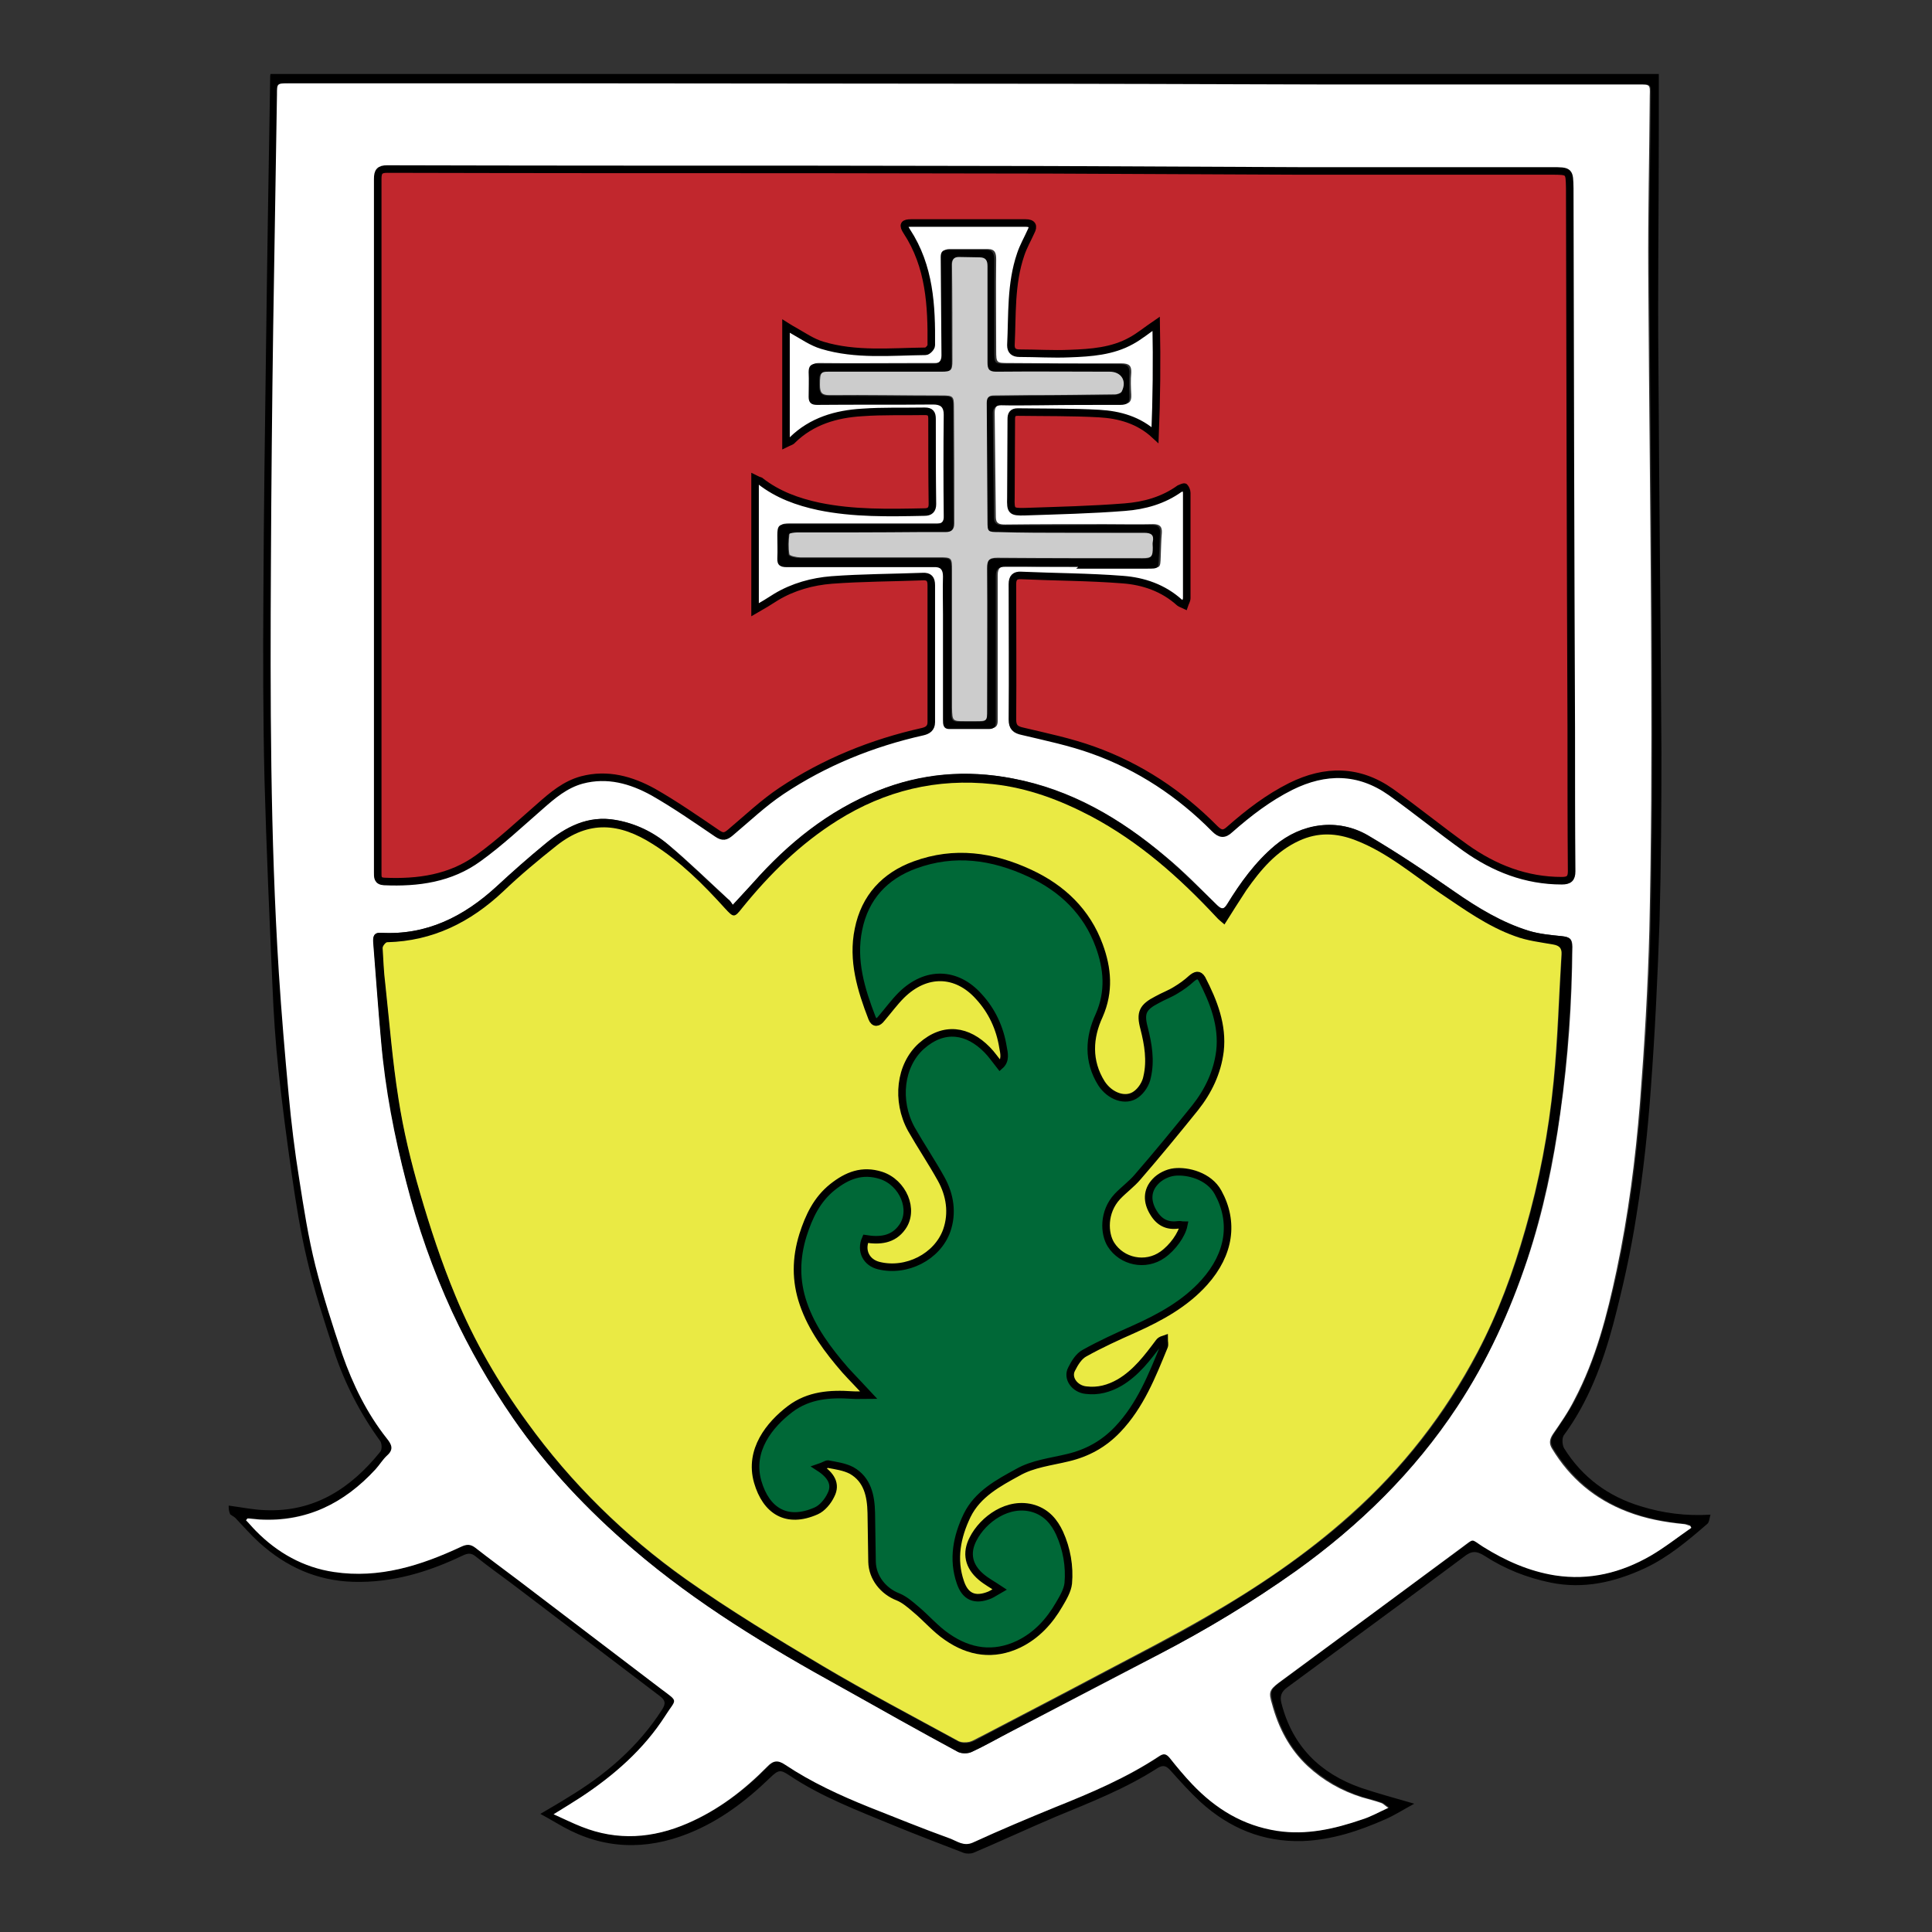
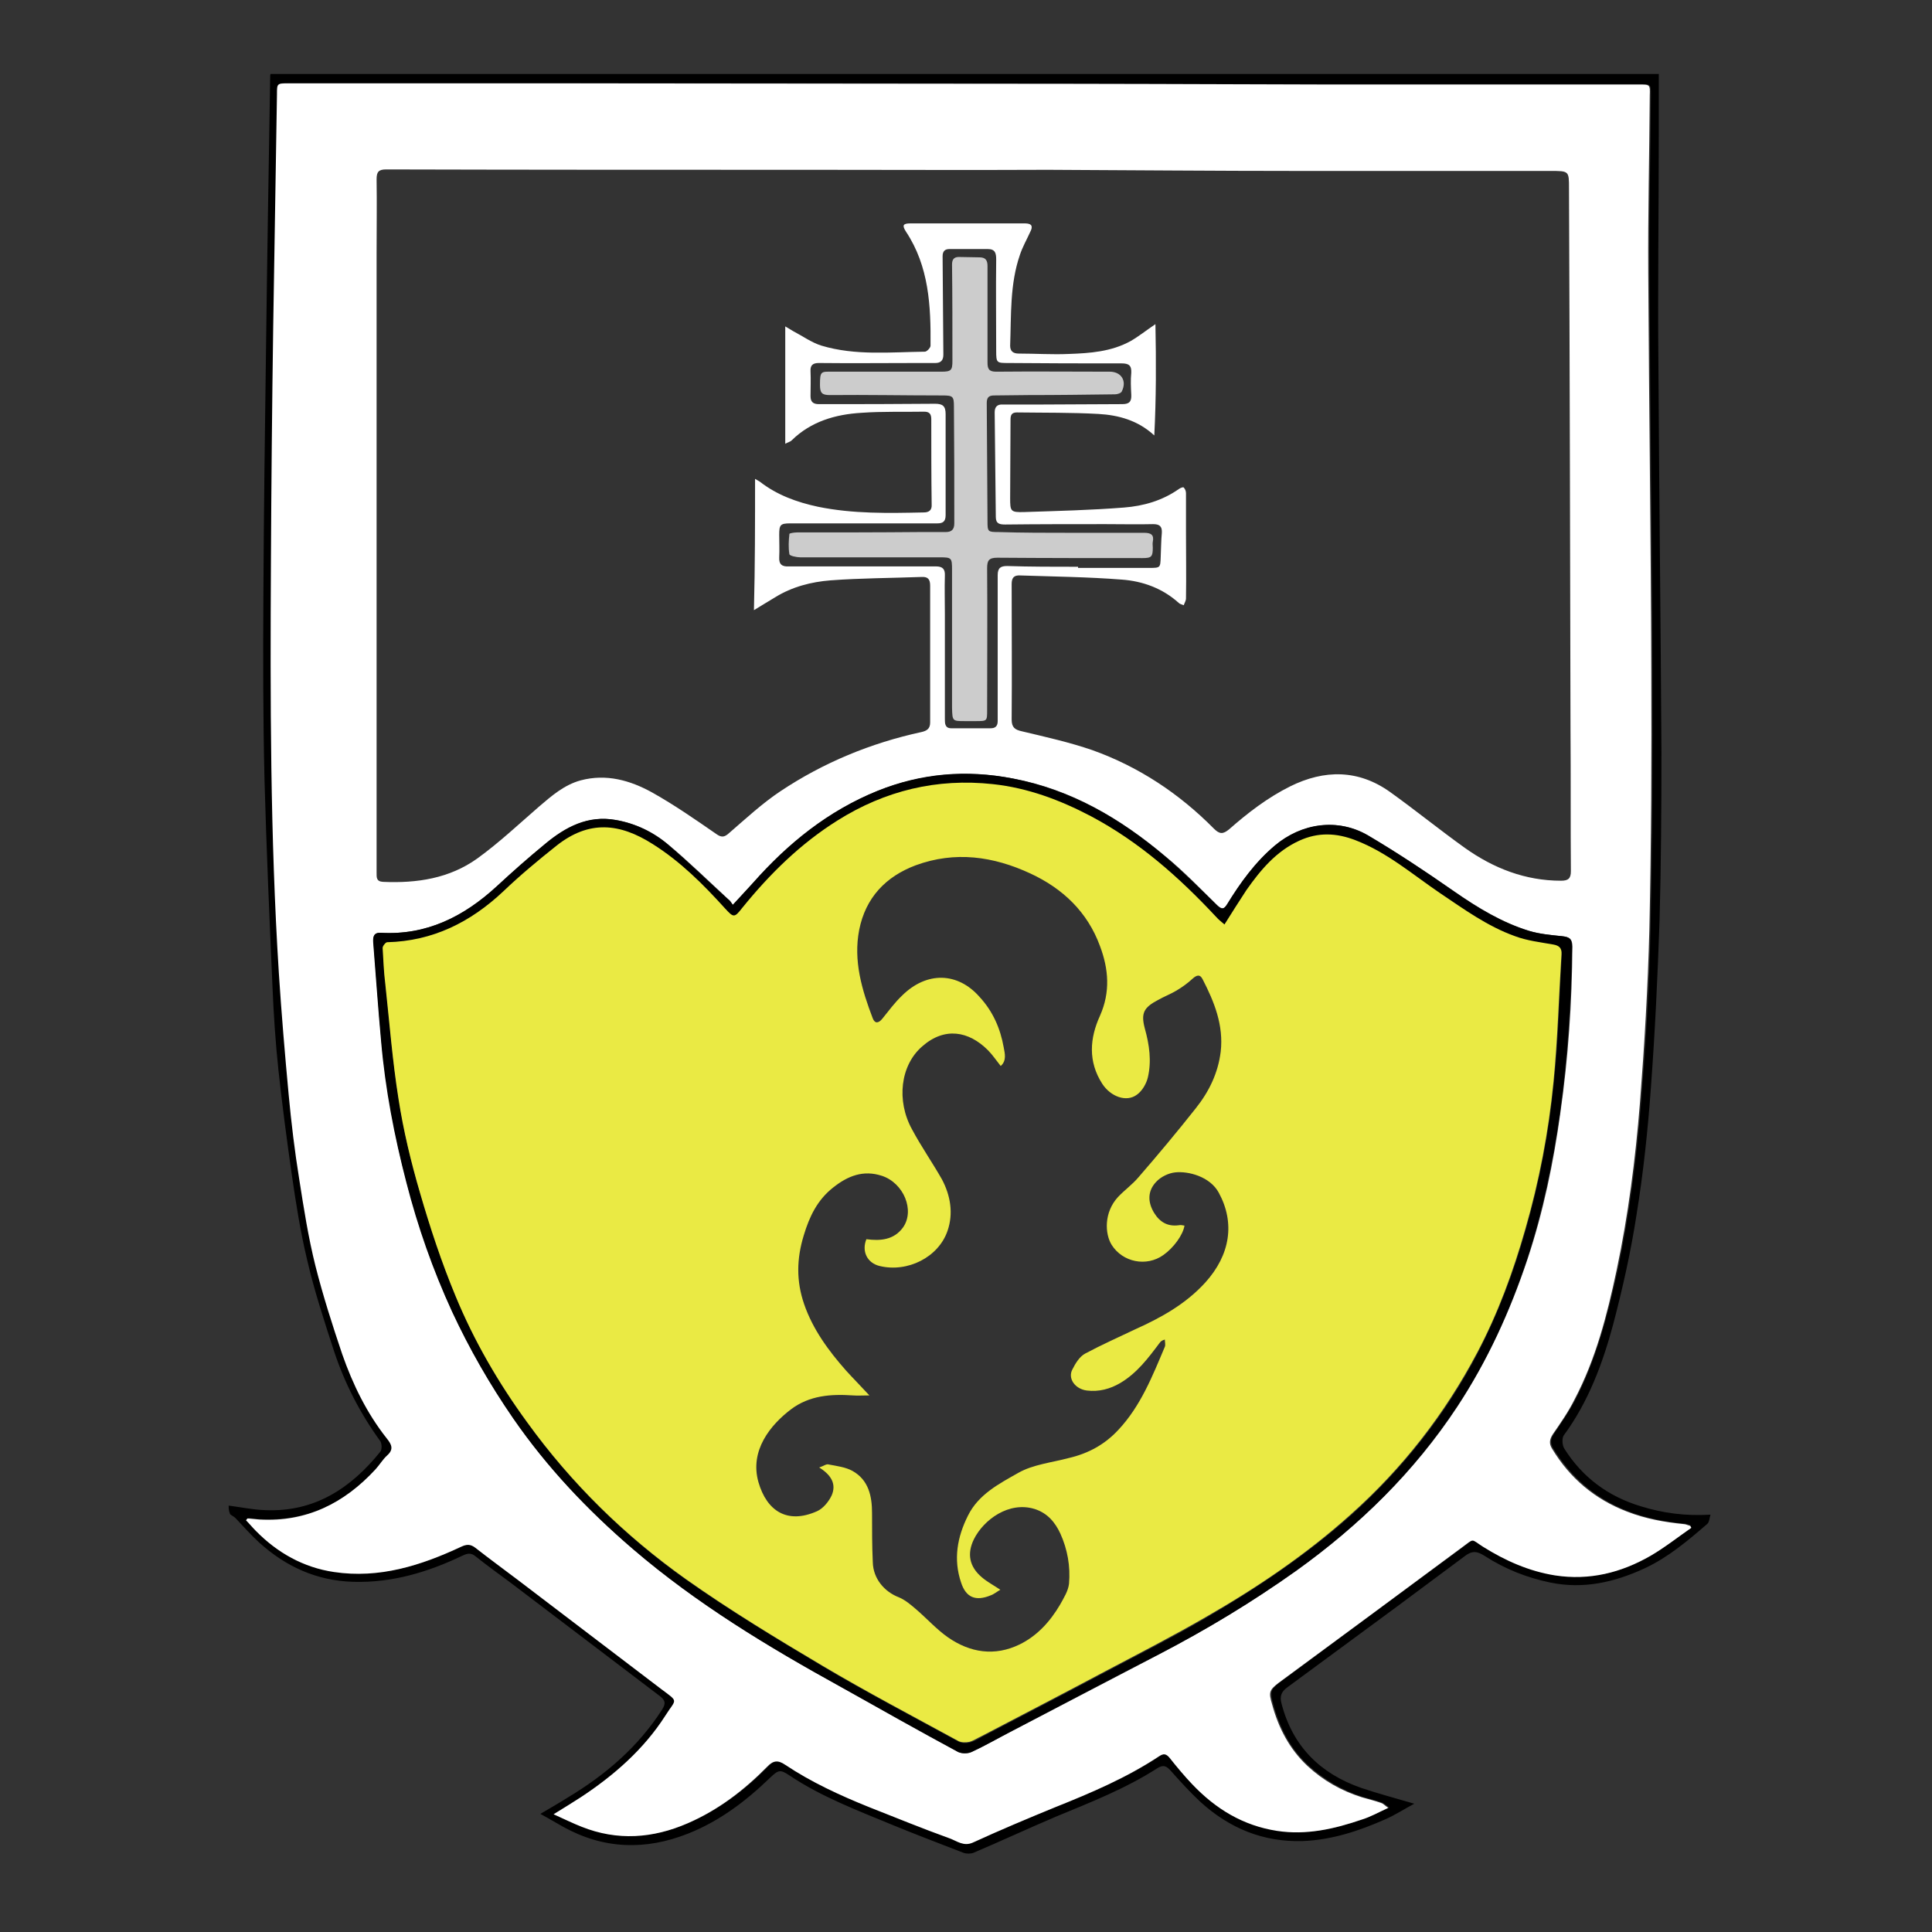
<svg xmlns="http://www.w3.org/2000/svg" version="1.1" id="Layer_1" x="0px" y="0px" viewBox="0 0 512 512" style="enable-background:new 0 0 512 512;" xml:space="preserve">
  <rect x="0" y="0" width="512" height="512" fill="#333333" stroke="none" />
  <style type="text/css">
	.st0{fill:#FFFFFF;}
	.st1{fill:#C1272D;stroke:#000000;stroke-width:2;stroke-miterlimit:10;}
	.st2{fill:#EAEA44;}
	.st3{fill:#CCCCCC;}
	.st4{fill:#006837;stroke:#000000;stroke-width:2;stroke-miterlimit:10;}
</style>
  <g id="_x34_DU9fk.tif">
    <g>
      <path d="M60.6,399c3.2,0.4,6.4,1.1,9.6,1.2c13.1,0.6,22.8-5.8,30.6-15.5c0.5-0.6,0.4-2.3-0.1-2.9c-5.3-7.3-9.4-15.3-12.2-23.8    c-2.6-8-5.2-15.9-7.1-24.1c-1.8-7.5-3-15.2-4.1-22.8c-1.3-9.1-2.5-18.2-3.5-27.4c-0.8-7.5-1.3-15-1.6-22.5    c-0.8-18.1-1.6-36.3-2.1-54.4c-0.4-16.4-0.4-32.8-0.3-49.1c0.1-21.8,0.4-43.7,0.7-65.5c0.3-23.9,0.7-47.8,1.1-71.7    c0-0.3,0-0.6,0.1-0.9c122.6,0,245.3,0,367.9,0c0,5,0,10,0,15c0,20.8-0.3,41.6-0.1,62.4c0.2,34.1,0.6,68.3,0.8,102.4    c0,14.8-0.1,29.7-0.5,44.5c-0.5,14.8-1.2,29.6-2.3,44.4c-0.8,11.2-2,22.5-3.8,33.6c-1.5,9.8-3.7,19.6-6.2,29.1    c-2.8,10.4-6.6,20.6-13.1,29.4c-0.5,0.8-0.4,2.5,0.1,3.4c4.8,7.7,11.7,12.8,20.4,15.4c5.8,1.8,11.8,2.6,18.4,2.2    c-0.3,1-0.3,1.9-0.8,2.4c-5.2,4.5-10.4,8.9-16.6,11.8c-8,3.7-16.2,5.6-25,3.8c-6.3-1.3-12.1-3.6-17.5-7.1    c-2.2-1.4-3.5-1.3-5.5,0.3c-11.9,8.9-23.8,17.7-35.8,26.5c-3.7,2.7-7.3,5.4-11,8.1c-1.5,1.1-2,2.3-1.5,4.2    c2.9,11.3,10.2,18.6,21.1,22.4c4.4,1.5,9,2.7,14.1,4.2c-2.8,1.5-5.1,3-7.6,4.1c-7,3.1-14.2,5.5-22,5.8    c-10.5,0.3-19.4-3.4-27.1-10.4c-2.8-2.6-5.4-5.5-7.9-8.3c-1.1-1.2-1.9-1.6-3.5-0.6c-8.4,5.4-17.6,9-26.8,12.8    c-7.3,3.1-14.6,6.5-21.9,9.6c-0.8,0.3-1.9,0.3-2.7,0c-6.2-2.4-12.5-4.8-18.6-7.3c-9.4-3.9-19-7.5-27.5-13.2    c-2.4-1.6-2.9-1.5-5.1,0.6c-6.4,6.2-13.4,11.5-21.7,14.8c-11.3,4.5-22.4,4.2-33.2-1.8c-1.8-1-3.6-2.1-6-3.4c2.7-1.6,5-2.9,7.2-4.3    c10-6,18.7-13.4,25.1-23.4c1-1.6,0.8-2.4-0.6-3.5c-13.2-10-26.3-20-39.5-30c-3.1-2.3-6.3-4.6-9.3-7c-1.2-1-2.1-0.9-3.4-0.3    c-9.2,4.4-18.7,7.3-29.1,7c-9.7-0.3-17.8-4-24.9-10.4c-2.2-2-4.2-4.3-6.3-6.5c-0.4-0.4-0.9-0.6-1.4-1    C60.6,400.4,60.6,399.7,60.6,399z M448.2,404.9c-0.1-0.2-0.1-0.4-0.2-0.7c-0.5-0.2-1-0.4-1.5-0.4c-5.1-0.5-10.1-1.4-15-3.3    c-8.6-3.3-15.1-8.9-19.9-16.7c-0.8-1.4-0.7-2.4,0.2-3.8c2-3,4.1-6,5.7-9.1c5.6-10.8,8.6-22.5,11.2-34.3c3.1-14.7,5-29.5,6.2-44.4    c1.2-15.3,2.2-30.6,2.5-46c0.5-22.8,0.6-45.7,0.5-68.6c-0.1-35.2-0.6-70.3-0.8-105.5c-0.1-15.6,0.3-31.3,0.4-46.9    c0-2.9,0-2.9-2.9-2.9c-28.2,0-56.5,0-84.8,0c-29.9,0-59.9-0.1-89.8-0.2c-36.2,0-72.3-0.1-108.5-0.1c-24.9,0-49.9,0-74.8,0    c-3,0-3,0-3,2.9c-0.4,20.6-0.8,41.2-1,61.7c-0.3,20.7-0.5,41.4-0.6,62.2c-0.2,36.3-0.2,72.7,2.1,109c0.7,10.8,1.6,21.5,2.6,32.2    c0.7,7.5,1.6,15,2.8,22.4c1.2,7.7,2.5,15.5,4.3,23c1.9,7.9,4.5,15.7,7.1,23.4c2.7,8,6.5,15.6,11.8,22.3c1.2,1.6,1.9,2.9,0.1,4.5    c-1.2,1.1-2,2.5-3.1,3.7c-8.3,9-18.3,13.9-30.7,13.3c-1.1,0-2.1-0.2-3.2-0.3c-0.1,0.2-0.3,0.4-0.4,0.5c0.8,0.9,1.7,1.9,2.6,2.8    c5.8,5.8,12.6,9.7,20.7,10.9c12,1.8,23.1-1.7,33.7-6.7c1.5-0.7,2.5-0.7,3.8,0.3c3.6,2.8,7.4,5.6,11.1,8.4    c12.7,9.7,25.4,19.3,38.1,29c4.8,3.7,3.9,2.6,1.1,7.1c-5.7,9-13.5,15.8-22.4,21.6c-2.2,1.4-4.4,2.8-7.2,4.5    c2.9,1.3,5.1,2.4,7.4,3.3c9.5,3.8,18.9,3.1,28.1-0.9c8.1-3.5,15-8.8,21.1-15c1.6-1.7,2.9-1.9,4.8-0.5c6.9,4.7,14.4,8.1,22.2,11.2    c7.1,2.8,14.2,5.7,21.4,8.3c1.9,0.7,3.6,2.2,6.1,1.1c7.2-3.3,14.5-6.5,21.9-9.4c9.5-3.8,18.9-7.8,27.5-13.5    c1.2-0.8,1.9-0.5,2.8,0.5c1.9,2.4,3.9,4.8,6,7c6.2,6.4,13.4,10.9,22.4,12.3c7.9,1.2,15.2-0.5,22.5-3c2.2-0.8,4.3-1.9,7-3.1    c-0.9-0.6-1.4-1.1-1.9-1.3c-1.7-0.6-3.4-1-5.1-1.5c-5.4-1.7-10.2-4.5-14.4-8.3c-4.9-4.5-7.7-10.1-9.4-16.4c-0.8-3-0.8-3.7,1.7-5.6    c16.2-12,32.4-24,48.6-35.9c3.4-2.5,2.3-2.3,5.6-0.2c5.9,3.8,12.2,6.6,19.1,7.6c9,1.4,17.5-0.7,25.3-5.2    C441.1,410.1,444.6,407.3,448.2,404.9z" />
      <path class="st0" d="M448.2,404.9c-3.6,2.5-7,5.2-10.8,7.4c-7.8,4.5-16.2,6.6-25.3,5.2c-6.9-1.1-13.2-3.9-19.1-7.6    c-3.3-2.1-2.2-2.3-5.6,0.2c-16.2,12-32.4,24-48.6,35.9c-2.5,1.9-2.6,2.6-1.7,5.6c1.7,6.3,4.6,11.9,9.4,16.4    c4.2,3.9,9,6.6,14.4,8.3c1.7,0.5,3.4,0.9,5.1,1.5c0.6,0.2,1,0.7,1.9,1.3c-2.6,1.2-4.7,2.4-7,3.1c-7.3,2.5-14.7,4.2-22.5,3    c-9-1.4-16.2-5.8-22.4-12.3c-2.1-2.2-4.1-4.6-6-7c-0.9-1.1-1.6-1.3-2.8-0.5c-8.6,5.7-18,9.7-27.5,13.5c-7.3,3-14.7,6.1-21.9,9.4    c-2.4,1.1-4.2-0.4-6.1-1.1c-7.2-2.6-14.3-5.5-21.4-8.3c-7.7-3.1-15.3-6.6-22.2-11.2c-1.9-1.3-3.2-1.2-4.8,0.5    c-6.1,6.2-13,11.5-21.1,15c-9.2,4-18.6,4.7-28.1,0.9c-2.3-0.9-4.5-2-7.4-3.3c2.8-1.7,5-3.1,7.2-4.5c8.8-5.8,16.7-12.7,22.4-21.6    c2.9-4.6,3.7-3.5-1.1-7.1c-12.7-9.7-25.4-19.3-38.1-29c-3.7-2.8-7.4-5.5-11.1-8.4c-1.3-1-2.3-1-3.8-0.3c-10.7,5-21.7,8.5-33.7,6.7    c-8.1-1.2-15-5.1-20.7-10.9c-0.9-0.9-1.7-1.9-2.6-2.8c0.1-0.2,0.3-0.4,0.4-0.5c1.1,0.1,2.1,0.2,3.2,0.3    c12.4,0.7,22.4-4.3,30.7-13.3c1.1-1.2,1.9-2.6,3.1-3.7c1.8-1.6,1.2-2.9-0.1-4.5c-5.3-6.7-9-14.3-11.8-22.3    c-2.6-7.7-5.1-15.5-7.1-23.4c-1.9-7.6-3.1-15.3-4.3-23c-1.2-7.4-2.1-14.9-2.8-22.4c-1-10.7-1.9-21.4-2.6-32.2    c-2.3-36.3-2.3-72.7-2.1-109c0.1-20.7,0.3-41.4,0.6-62.2c0.3-20.6,0.7-41.2,1-61.7c0-2.9,0-2.9,3-2.9c24.9,0,49.9,0,74.8,0    c36.2,0,72.3,0.1,108.5,0.1c29.9,0,59.9,0.1,89.8,0.2c28.2,0,56.5,0,84.8,0c3,0,3,0,2.9,2.9c-0.1,15.6-0.5,31.3-0.4,46.9    c0.2,35.2,0.7,70.3,0.8,105.5c0.1,22.9,0,45.7-0.5,68.6c-0.4,15.3-1.3,30.6-2.5,46c-1.2,14.9-3.1,29.8-6.2,44.4    c-2.5,11.8-5.5,23.5-11.2,34.3c-1.6,3.2-3.7,6.2-5.7,9.1c-0.9,1.4-1,2.5-0.2,3.8c4.7,7.8,11.3,13.4,19.9,16.7    c4.9,1.9,9.9,2.8,15,3.3c0.5,0,1,0.3,1.5,0.4C448,404.4,448.1,404.6,448.2,404.9z M200.1,126.9c0.6,0.4,0.9,0.5,1.2,0.7    c4.6,3.6,9.9,5.5,15.5,6.7c9.3,1.9,18.6,1.7,28,1.5c1.4,0,2.2-0.6,2.1-2.1c-0.1-7.5-0.1-15.1-0.1-22.6c0-1.4-0.5-2-1.9-2    c-5.5,0.1-11.1-0.1-16.6,0.3c-6.9,0.4-13.4,2.3-18.5,7.3c-0.4,0.4-1,0.5-1.7,0.9c0-10.4,0-20.5,0-31.1c0.8,0.5,1.4,0.8,2,1.2    c2.5,1.3,5,3.1,7.6,3.9c9,2.7,18.3,1.7,27.4,1.6c0.5,0,1.5-1,1.5-1.6c0.1-10.5-0.4-21-6.5-30.2c-1.1-1.7-0.8-2.2,1.2-2.2    c10.1,0,20.2,0,30.3,0c1.9,0,2.2,0.8,1.4,2.3c-0.9,2-2,3.9-2.7,6c-2.7,7.8-2.3,16-2.6,24.1c0,1.5,0.8,2.1,2.3,2.1    c4.4,0,8.9,0.3,13.3,0.1c5.6-0.2,11.2-0.6,16.3-3.4c2.1-1.2,4.1-2.8,6.6-4.5c0.2,10,0.2,19.7-0.3,29.5c-4.3-4-9.5-5.4-14.8-5.7    c-7.2-0.4-14.4-0.3-21.6-0.4c-1.4,0-1.7,0.7-1.7,1.9c0,7-0.1,13.9-0.1,20.8c0,3.5,0.1,3.8,3.7,3.7c8.9-0.3,17.7-0.5,26.5-1.2    c5.1-0.4,10.1-1.8,14.5-4.9c0.4-0.3,1.2-0.6,1.3-0.4c0.4,0.4,0.6,1,0.6,1.5c0,3.4,0,6.8,0,10.2c0,5.9,0.1,11.8,0,17.7    c0,0.6-0.4,1.2-0.6,1.8c-0.4-0.2-1-0.3-1.3-0.6c-4.3-3.9-9.6-5.8-15.1-6.2c-8.9-0.7-18-0.8-26.9-1.1c-1.7-0.1-2.3,0.6-2.3,2.3    c0,12,0.1,23.9,0,35.9c0,2.1,0.9,2.7,2.7,3.1c6.3,1.5,12.6,2.9,18.7,5c12.3,4.4,23,11.5,32.2,20.8c1.5,1.5,2.4,1.5,4,0.2    c5-4.4,10.2-8.4,16.2-11.4c9.1-4.5,18.1-4.5,26.5,1.5c6.7,4.8,13.1,10,19.8,14.8c7.6,5.4,16,8.7,25.5,8.7c1.9,0,2.6-0.6,2.6-2.5    c-0.1-12.5,0-25.1-0.1-37.6c-0.1-47.8-0.2-95.6-0.4-143.4c0-4.6,0-4.6-4.9-4.6c-22.3,0-44.5,0-66.8,0c-22.1,0-44.3-0.2-66.4-0.3    C256.8,45.1,235.9,45,215,45c-37.5,0-75.1,0-112.7-0.1c-2,0-2.5,0.7-2.5,2.6c0.1,6.5,0,13,0,19.5c0,44.1,0,88.1,0,132.2    c0,10.7,0,21.4,0,32.1c0,1.2-0.1,2.3,1.7,2.4c9,0.4,17.6-0.9,25-6.2c5.8-4.2,11-9.1,16.3-13.7c3.4-2.9,6.7-5.8,11.1-7    c6.8-1.8,13.1,0,18.9,3.2c5.9,3.3,11.5,7.2,17,11c1.5,1.1,2.3,0.8,3.5-0.3c4.4-3.8,8.7-7.8,13.5-11c11.4-7.6,24-12.8,37.4-15.7    c1.3-0.3,2.3-0.8,2.3-2.5c0-12.1,0-24.2,0-36.3c0-1.7-0.6-2.4-2.3-2.3c-8,0.3-16.1,0.3-24.1,0.9c-5.1,0.4-10.2,1.7-14.7,4.5    c-1.8,1.1-3.5,2.1-5.6,3.4C200.1,149.8,200.1,138.5,200.1,126.9z M194.2,239.8c-0.5-0.8-0.8-1.2-1.2-1.5    c-5.2-4.8-10.3-9.8-15.8-14.4c-4-3.4-8.8-5.7-14-6.6c-7.3-1.3-13.2,1.9-18.6,6.3c-4.4,3.7-8.7,7.5-12.9,11.3    c-8.7,8-18.6,13-30.7,12.3c-1.9-0.1-2.2,1-2,2.6c0.7,8.7,1.3,17.5,2.1,26.2c1.2,12.7,3.5,25.1,6.7,37.4c3.1,11.7,7,23.2,12.1,34.2    c4.6,9.9,10,19.3,16.2,28.3c8.9,13,19.7,24.3,31.7,34.6c16.9,14.5,35.8,25.9,55.2,36.6c10.4,5.7,20.6,11.5,31,17.2    c0.9,0.5,2.5,0.5,3.5,0c3.7-1.7,7.2-3.8,10.8-5.6c13-6.8,25.9-13.5,38.9-20.3c12.6-6.6,24.7-13.9,36.3-22.1    c16.7-12,31.3-26.2,42.7-43.5c8-12.2,14-25.3,18.6-39.1c4.2-12.6,6.9-25.6,8.7-38.7c2.1-14.6,3.1-29.3,3.2-44.1    c0-2.1-0.7-2.6-2.7-2.8c-2.9-0.3-5.9-0.5-8.7-1.4c-7.2-2.2-13.6-6.1-19.8-10.4c-7.5-5.2-15.1-10.3-22.9-14.9    c-8-4.7-17.6-3.2-24.7,2.7c-5.2,4.4-9.1,9.8-12.6,15.5c-0.9,1.4-1.5,1.4-2.7,0.3c-4.5-4.4-8.9-9-13.8-13    c-11.9-10-24.9-17.7-40.4-20.6c-12.3-2.3-24.2-1.3-35.8,3.3c-13,5.3-23.6,13.9-32.9,24.3C198,235.8,196.2,237.6,194.2,239.8z     M285.7,150.2c0,0.1,0,0.2,0,0.3c6.3,0,12.5,0,18.8,0c3,0,3,0,3.1-2.9c0.1-2.1,0.1-4.3,0.3-6.4c0.1-1.7-0.6-2.3-2.3-2.3    c-4.2,0.1-8.4,0-12.6,0c-8.9,0-17.7,0-26.6,0.1c-1.5,0-2.5-0.2-2.5-2c-0.1-9.2-0.2-18.5-0.3-27.7c0-1.4,0.6-2.2,2.2-2.1    c3.5,0,7.1,0,10.6,0c7,0,14-0.1,21-0.1c1.8,0,2.5-0.6,2.4-2.5c-0.1-1.9-0.2-3.9,0-5.8c0.1-2-0.7-2.5-2.6-2.5    c-10,0-19.9,0-29.9-0.1c-3.2,0-3.3,0-3.3-3.3c0-8.1-0.1-16.1,0-24.1c0-1.6-0.2-2.8-2.2-2.8c-3.4,0-6.8,0-10.2,0    c-1.2,0-1.8,0.6-1.8,1.9c0.1,8.7,0.1,17.4,0.2,26.1c0,1.5-0.7,2.2-2.1,2.2c-1.5,0-3.1,0-4.6,0c-8.8,0-17.6,0.1-26.3,0    c-1.6,0-2.3,0.6-2.2,2.2c0.1,2.2,0,4.4,0,6.6c0,1.5,0.7,2.1,2.2,2.1c10.3,0,20.5,0,30.8-0.1c2,0,2.8,0.6,2.8,2.7    c0,8.9,0,17.8,0,26.8c0,1.7-0.7,2.2-2.2,2.2c-6.6,0-13.1,0-19.7,0c-6.4,0-12.8,0-19.3,0c-2.6,0-2.9,0.4-2.9,3c0,2,0.1,4,0,6    c-0.1,1.9,0.8,2.5,2.5,2.4c3.8,0,7.5,0,11.3,0c9.2,0,18.4,0,27.7,0c1.8,0,2.5,0.7,2.4,2.5c-0.1,3.3,0,6.6,0,10    c0,9.3,0,18.6,0,27.9c0,1.2,0,2.5,1.7,2.5c3.5,0,7,0,10.4,0c1.1,0,1.9-0.4,1.9-1.9c0-12.9,0-25.8,0-38.7c0-1.9,0.8-2.4,2.5-2.4    C273,150.2,279.3,150.2,285.7,150.2z" />
-       <path class="st1" d="M200.1,126.9c0,11.6,0,22.9,0,34.7c2.1-1.2,3.9-2.3,5.6-3.4c4.5-2.7,9.6-4.1,14.7-4.5    c8-0.6,16.1-0.6,24.1-0.9c1.7-0.1,2.3,0.6,2.3,2.3c0,12.1,0,24.2,0,36.3c0,1.6-1,2.2-2.3,2.5c-13.4,3-26,8.1-37.4,15.7    c-4.8,3.2-9.1,7.3-13.5,11c-1.3,1.1-2,1.3-3.5,0.3c-5.6-3.8-11.2-7.7-17-11c-5.8-3.2-12.1-5-18.9-3.2c-4.4,1.2-7.7,4-11.1,7    c-5.4,4.7-10.6,9.6-16.3,13.7c-7.4,5.4-16,6.6-25,6.2c-1.8-0.1-1.7-1.2-1.7-2.4c0-10.7,0-21.4,0-32.1c0-44.1,0-88.1,0-132.2    c0-6.5,0-13,0-19.5c0-1.9,0.5-2.6,2.5-2.6c37.5,0.1,75.1,0.1,112.7,0.1c20.9,0,41.7,0.1,62.6,0.1c22.1,0.1,44.3,0.2,66.4,0.3    c22.3,0,44.5,0,66.8,0c4.9,0,4.8,0,4.9,4.6c0.1,47.8,0.2,95.6,0.4,143.4c0,12.5,0,25.1,0.1,37.6c0,1.9-0.7,2.5-2.6,2.5    c-9.5,0-17.9-3.3-25.5-8.7c-6.7-4.8-13.1-10-19.8-14.8c-8.5-6-17.4-6-26.5-1.5c-6,3-11.2,7-16.2,11.4c-1.5,1.4-2.5,1.3-4-0.2    c-9.2-9.3-19.9-16.4-32.2-20.8c-6.1-2.2-12.4-3.5-18.7-5c-1.9-0.4-2.7-1.1-2.7-3.1c0.1-12,0-23.9,0-35.9c0-1.7,0.7-2.4,2.3-2.3    c9,0.4,18,0.4,26.9,1.1c5.5,0.4,10.8,2.2,15.1,6.1c0.4,0.3,0.9,0.4,1.3,0.6c0.2-0.6,0.6-1.2,0.6-1.8c0-5.9,0-11.8,0-17.7    c0-3.4,0-6.8,0-10.2c0-0.5-0.3-1.2-0.6-1.5c-0.1-0.1-0.9,0.2-1.3,0.4c-4.3,3.1-9.3,4.5-14.5,4.9c-8.8,0.7-17.7,0.9-26.5,1.2    c-3.6,0.1-3.8-0.2-3.7-3.7c0-7,0.1-13.9,0.1-20.8c0-1.2,0.3-1.9,1.7-1.9c7.2,0.1,14.5,0,21.6,0.4c5.3,0.3,10.5,1.7,14.8,5.7    c0.4-9.8,0.5-19.5,0.3-29.5c-2.5,1.7-4.4,3.3-6.6,4.5c-5,2.8-10.7,3.2-16.3,3.4c-4.4,0.2-8.9-0.1-13.3-0.1c-1.5,0-2.3-0.6-2.3-2.1    c0.4-8.1-0.1-16.2,2.6-24.1c0.7-2.1,1.8-4,2.7-6c0.8-1.5,0.4-2.3-1.4-2.3c-10.1,0-20.2,0-30.3,0c-2,0-2.3,0.5-1.2,2.2    c6.1,9.3,6.6,19.7,6.5,30.2c0,0.6-1,1.6-1.5,1.6c-9.2,0.1-18.5,1.1-27.4-1.6c-2.7-0.8-5.1-2.5-7.6-3.9c-0.6-0.3-1.2-0.7-2-1.2    c0,10.6,0,20.7,0,31.1c0.8-0.4,1.4-0.5,1.7-0.9c5.1-5,11.6-6.9,18.5-7.3c5.5-0.4,11.1-0.2,16.6-0.3c1.5,0,1.9,0.6,1.9,2    c0,7.5,0,15.1,0.1,22.6c0,1.5-0.7,2.1-2.1,2.1c-9.4,0.2-18.8,0.4-28-1.5c-5.6-1.2-10.9-3.1-15.5-6.7    C201.1,127.4,200.7,127.2,200.1,126.9z" />
      <path d="M194.2,239.8c2-2.2,3.7-4,5.4-5.9c9.2-10.4,19.8-19,32.9-24.3c11.6-4.7,23.6-5.7,35.8-3.3c15.5,3,28.6,10.6,40.4,20.6    c4.8,4.1,9.3,8.6,13.8,13c1.2,1.2,1.8,1.2,2.7-0.3c3.5-5.7,7.4-11.1,12.6-15.5c7.1-6,16.6-7.4,24.7-2.7    c7.8,4.6,15.5,9.7,22.9,14.9c6.2,4.3,12.6,8.2,19.8,10.4c2.8,0.8,5.8,1.1,8.7,1.4c1.9,0.2,2.7,0.7,2.7,2.8    c-0.2,14.8-1.2,29.5-3.2,44.1c-1.9,13.1-4.6,26.1-8.7,38.7c-4.6,13.8-10.5,26.9-18.6,39.1c-11.4,17.3-25.9,31.5-42.7,43.5    c-11.6,8.3-23.7,15.6-36.3,22.1c-13,6.7-25.9,13.5-38.9,20.3c-3.6,1.9-7.1,3.9-10.8,5.6c-1,0.4-2.5,0.4-3.5,0    c-10.4-5.6-20.7-11.4-31-17.2c-19.4-10.7-38.3-22.1-55.2-36.6c-12-10.3-22.7-21.6-31.7-34.6c-6.2-9-11.6-18.4-16.2-28.3    c-5.1-11.1-9.1-22.5-12.1-34.2c-3.2-12.3-5.6-24.7-6.7-37.4c-0.8-8.7-1.4-17.5-2.1-26.2c-0.1-1.5,0.1-2.7,2-2.6    c12.1,0.7,22-4.3,30.7-12.3c4.2-3.9,8.5-7.7,12.9-11.3c5.4-4.5,11.3-7.6,18.6-6.3c5.3,0.9,10,3.2,14,6.6    c5.4,4.6,10.5,9.6,15.8,14.4C193.4,238.6,193.7,239.1,194.2,239.8z M324.5,245c-0.8-0.7-1.5-1.2-2.1-1.8    c-9.7-10.5-20.3-20-33.2-26.7c-8.2-4.3-16.7-7.5-26-8.5c-14.8-1.6-28.5,1.6-41.1,9.6c-9.8,6.2-18,14.2-25.3,23.2    c-2.1,2.7-2.3,2.6-4.6,0.1c-5.7-6.4-11.8-12.4-19.1-17c-8.8-5.5-16.9-6.4-25.5,0.4c-4.8,3.8-9.6,7.8-14.1,12.1    c-8.7,8.2-18.7,13.2-30.8,13.5c-0.4,0-1.2,1-1.2,1.5c0.1,3.1,0.4,6.3,0.7,9.5c1.1,10.2,1.8,20.4,3.5,30.5    c1.3,8.4,3.3,16.8,5.7,24.9c2.7,9.2,5.7,18.4,9.4,27.3c4.9,11.9,11.4,23.1,19,33.5c11.7,16.2,25.9,30.1,42.1,41.6    c11.6,8.2,23.9,15.6,36.1,22.9c11.8,7,24,13.4,36.1,20c0.8,0.4,2,0.4,2.9,0.2c1.1-0.3,2.2-0.9,3.2-1.5    c10.9-5.7,21.9-11.4,32.8-17.2c8.9-4.7,18-9.3,26.7-14.4c13.5-7.9,26.5-16.6,38.3-27.1c13.8-12.4,25.1-26.7,33.6-43    c5.4-10.4,9.5-21.3,12.7-32.6c3.7-12.8,6.2-26,7.5-39.2c1.2-11.2,1.4-22.5,2.1-33.7c0.1-1.6-0.5-2.3-2.2-2.6    c-3.4-0.6-6.9-1.1-10.1-2.2c-7.3-2.6-13.6-7.2-20-11.5c-7.3-4.9-13.9-10.7-22.2-13.9c-5-1.9-10-2.2-15,0.1    c-6.1,2.8-10.3,7.8-14,13.1C328.4,238.8,326.6,241.9,324.5,245z" />
-       <path d="M285.7,150.2c-6.4,0-12.8,0-19.3,0c-1.7,0-2.5,0.5-2.5,2.4c0,12.9,0,25.8,0,38.7c0,1.5-0.7,1.9-1.9,1.9c-3.5,0-7,0-10.4,0    c-1.7,0-1.7-1.3-1.7-2.5c0-9.3,0-18.6,0-27.9c0-3.3-0.1-6.6,0-10c0-1.8-0.6-2.6-2.4-2.5c-9.2,0-18.4,0-27.7,0c-3.8,0-7.5,0-11.3,0    c-1.7,0-2.6-0.5-2.5-2.4c0.1-2,0-4,0-6c0-2.6,0.4-3,2.9-3c6.4,0,12.8,0,19.3,0c6.6,0,13.1,0,19.7,0c1.5,0,2.3-0.5,2.2-2.2    c-0.1-8.9-0.1-17.8,0-26.8c0-2-0.8-2.7-2.8-2.7c-10.3,0.1-20.5,0-30.8,0.1c-1.5,0-2.2-0.6-2.2-2.1c0-2.2,0.1-4.4,0-6.6    c0-1.6,0.6-2.2,2.2-2.2c8.8,0,17.6,0,26.3,0c1.5,0,3.1,0,4.6,0c1.4,0,2.1-0.7,2.1-2.2c-0.1-8.7-0.1-17.4-0.2-26.1    c0-1.4,0.6-1.9,1.8-1.9c3.4,0,6.8,0,10.2,0c1.9,0,2.2,1.2,2.2,2.8c0,8.1,0,16.1,0,24.1c0,3.4,0.1,3.3,3.3,3.3    c10,0,19.9,0.1,29.9,0.1c1.9,0,2.7,0.5,2.6,2.5c-0.1,1.9-0.1,3.9,0,5.8c0.1,1.9-0.6,2.5-2.4,2.5c-7,0-14,0-21,0.1    c-3.5,0-7.1,0.1-10.6,0c-1.5,0-2.2,0.8-2.2,2.1c0.1,9.2,0.2,18.5,0.3,27.7c0,1.7,1.1,2,2.5,2c8.9,0,17.7,0,26.6-0.1    c4.2,0,8.4,0,12.6,0c1.7,0,2.5,0.6,2.3,2.3c-0.1,2.1-0.1,4.3-0.3,6.4c-0.1,2.9-0.1,2.9-3.1,2.9c-6.3,0-12.5,0-18.8,0    C285.7,150.3,285.7,150.3,285.7,150.2z M283.7,141.2c-6.4,0-12.8,0-19.3,0c-2.8,0-2.9-0.1-2.9-2.8c0-10.5-0.1-20.9-0.2-31.4    c0-1.4,0.5-2,1.9-2c3,0,6.1-0.1,9.1-0.1c7.7-0.1,15.3-0.1,23-0.2c0.6,0,1.5-0.4,1.8-0.8c1.4-2.7-0.2-5.2-3.2-5.2    c-10,0-20-0.1-30.1,0c-2,0-2.3-0.8-2.3-2.5c0-8.5,0-17,0-25.5c0-1.6-0.5-2.3-2.1-2.3c-1.9,0-3.7-0.1-5.5-0.1c-1.3,0-1.8,0.8-1.8,2    c0,8.5,0,17,0.1,25.5c0,2.5-0.4,2.9-2.9,2.9c-9.6,0-19.2,0-28.7,0c-3.3,0-3.6-0.3-3.5,3.5c0,2,0.6,2.7,2.6,2.7    c10,0,19.9,0.1,29.8,0.1c2.8,0,3.1,0.2,3.1,2.9c0,10.3,0,20.6,0.1,31c0,1.7-0.8,2.3-2.3,2.3c-2.3,0-4.6,0-6.9,0    c-10.8,0-21.7,0-32.5,0.1c-0.7,0-1.9,0.2-2,0.4c-0.2,1.8-0.3,3.7,0,5.4c0.1,0.4,1.9,0.8,2.9,0.8c12.3,0,24.6,0,36.9,0    c3.2,0,3.3,0.1,3.3,3.4c0,12.2,0,24.3,0,36.5c0,3.5,0,3.5,3.4,3.5c1,0,1.9,0,2.9,0c3,0,3,0,3-2.9c0-12.5,0-25.1,0-37.6    c0-2,0.5-2.9,2.7-2.8c12.8,0.1,25.7,0,38.5,0.1c2.4,0,2.8-0.4,2.7-2.8c0-0.5-0.1-1.1,0-1.5c0.3-1.9-0.5-2.4-2.3-2.4    C296.7,141.3,290.2,141.2,283.7,141.2z" />
      <path class="st2" d="M324.5,245c2-3.2,3.9-6.2,5.8-9.1c3.8-5.4,7.9-10.3,14-13.1c5-2.3,9.9-2.1,15-0.1c8.3,3.2,15,9,22.2,13.9    c6.4,4.3,12.7,8.9,20,11.5c3.2,1.2,6.7,1.6,10.1,2.2c1.7,0.3,2.3,1,2.2,2.6c-0.7,11.2-1,22.5-2.1,33.7    c-1.3,13.3-3.8,26.4-7.5,39.2c-3.2,11.2-7.2,22.2-12.7,32.6c-8.6,16.3-19.8,30.7-33.6,43c-11.7,10.5-24.7,19.3-38.3,27.1    c-8.8,5.1-17.8,9.7-26.7,14.4c-10.9,5.8-21.9,11.5-32.8,17.2c-1.1,0.5-2.1,1.2-3.2,1.5c-0.9,0.2-2.1,0.2-2.9-0.2    c-12.1-6.6-24.3-13-36.1-20c-12.3-7.3-24.5-14.7-36.1-22.9c-16.2-11.5-30.4-25.4-42.1-41.6c-7.6-10.4-14.1-21.6-19-33.5    c-3.7-8.9-6.7-18-9.4-27.3c-2.4-8.2-4.4-16.5-5.7-24.9c-1.6-10.1-2.4-20.3-3.5-30.5c-0.4-3.1-0.5-6.3-0.7-9.5    c0-0.5,0.8-1.5,1.2-1.5c12.1-0.3,22.1-5.3,30.8-13.5c4.5-4.3,9.2-8.2,14.1-12.1c8.6-6.8,16.7-6,25.5-0.4    c7.3,4.6,13.3,10.6,19.1,17c2.3,2.5,2.5,2.6,4.6-0.1c7.3-9,15.4-17,25.3-23.2c12.6-7.9,26.3-11.2,41.1-9.6c9.3,1,17.8,4.2,26,8.5    c12.8,6.8,23.4,16.2,33.2,26.7C323,243.8,323.7,244.3,324.5,245z M217.1,388.9c1.2-0.4,1.9-1,2.5-0.8c2.1,0.4,4.5,0.7,6.3,1.7    c4.3,2.4,5.2,6.7,5.2,11.2c0,4.3,0,8.7,0.2,13c0.1,4.3,3,7.8,6.9,9.3c1.7,0.7,3.2,2,4.6,3.2c2.8,2.4,5.4,5.3,8.4,7.4    c5.9,4.1,12.4,5.1,19,1.9c4.7-2.3,8.1-6.1,10.7-10.5c1-1.8,2.2-3.7,2.4-5.6c0.4-4.6-0.4-9.1-2.3-13.3c-1.4-3-3.4-5.4-6.8-6.5    c-6.8-2.1-13.5,2.8-16.1,8c-1.9,3.9-1.2,7.3,2.1,10.1c1.4,1.2,3.1,2.1,4.9,3.3c-0.9,0.5-1.7,1.2-2.6,1.5c-3.9,1.6-6.5,0.6-7.8-3.4    c-2.1-6.2-1-12.1,1.8-17.7c2.8-5.7,8.3-8.5,13.4-11.4c3.9-2.2,8.8-2.7,13.3-3.9c5.2-1.2,9.6-3.6,13.2-7.5c5.9-6.3,9-14.2,12.3-22    c0.2-0.5,0-1.3,0-1.9c-0.8,0.2-1.1,0.5-1.4,0.9c-3,4-6,8-10.4,10.6c-2.7,1.6-5.7,2.4-8.9,2c-3.1-0.4-5.1-3.2-3.8-5.6    c0.8-1.6,1.9-3.4,3.4-4.2c4.3-2.3,8.8-4.3,13.2-6.4c6.9-3.1,13.4-6.7,18.6-12.4c6.7-7.4,7.9-15.9,3.6-23.8    c-2.3-4.3-8.1-5.8-11.6-5.4c-1.8,0.2-3.8,1.2-5,2.5c-2.3,2.4-2.3,5.4-0.5,8.3c1.5,2.4,3.6,3.6,6.5,3.2c0.4-0.1,1,0,1.5,0.1    c-0.4,2.5-2.9,5.9-5.6,7.8c-4.5,3.2-10.8,1.9-13.7-2.7c-1.8-2.9-2.1-8.6,1.7-12.7c1.7-1.8,3.8-3.3,5.4-5.2    c5.2-6,10.3-12.1,15.2-18.3c3.5-4.4,5.9-9.3,6.6-15c0.8-7-1.7-13.2-4.8-19.2c-0.7-1.4-1.6-1.1-2.7-0.1c-1.3,1.2-2.7,2.2-4.2,3.1    c-1.5,0.9-3.3,1.6-4.9,2.5c-3.8,2-4.6,3.5-3.5,7.6c1.2,4.3,1.8,8.6,0.8,12.9c-0.4,1.7-1.5,3.6-2.9,4.6c-2.8,2.1-7,0.5-9.2-2.9    c-3.8-5.9-3.3-12.1-0.6-18c2.8-6.3,2.3-12.4,0-18.5c-3.3-9-9.8-15.2-18.4-19.2c-9.9-4.6-20-6-30.4-2.2c-8,3-13.3,8.6-15,17.1    c-1.6,8.2,0.7,15.9,3.6,23.5c0.6,1.5,1.6,1.2,2.5,0.1c1.7-2.1,3.3-4.3,5.3-6.2c6.5-6.4,14.7-6.2,20.5,0.4    c3.5,3.8,5.5,8.3,6.4,13.4c0.3,1.6,0.8,3.5-0.8,4.9c-1.2-1.5-2.2-3-3.4-4.2c-5.1-5.1-11.5-6.2-17.4-1c-5.8,5-6.9,14.4-2.7,22    c2.4,4.5,5.4,8.8,7.9,13.2c2.3,4.3,3.1,9.1,1.5,13.7c-2.4,7-10.6,11.1-18,9.3c-3.3-0.8-4.8-3.9-3.5-7.1c3.7,0.5,7.3,0.2,9.7-3.1    c3.2-4.5,0.2-11.8-5.6-13.7c-4.9-1.6-9,0-12.9,3.1c-4.2,3.3-6.3,7.7-7.8,12.7c-1.9,6.2-2,12.1,0.1,18.2    c2.3,6.7,6.5,12.4,11.1,17.6c1.9,2.1,3.9,4.1,6.2,6.6c-1.9,0-3.1,0.1-4.4,0c-5.8-0.4-11.5,0-16.4,3.7c-5.4,4.1-11,10.9-8.6,19.3    c2.2,7.6,7.6,11.2,15.5,7.7c1.6-0.7,3.1-2.5,3.9-4.2C221.7,393.3,220.3,390.9,217.1,388.9z" />
      <path class="st3" d="M283.7,141.2c6.5,0,13,0,19.5,0c1.8,0,2.7,0.5,2.3,2.4c-0.1,0.5,0,1,0,1.5c0,2.4-0.3,2.8-2.7,2.8    c-12.8,0-25.7,0-38.5-0.1c-2.3,0-2.7,0.8-2.7,2.8c0.1,12.5,0,25.1,0,37.6c0,2.9,0,2.9-3,2.9c-1,0-1.9,0-2.9,0    c-3.3,0-3.3,0-3.4-3.5c0-12.2,0-24.3,0-36.5c0-3.3-0.1-3.4-3.3-3.4c-12.3,0-24.6,0-36.9,0c-1,0-2.8-0.4-2.9-0.8    c-0.3-1.8-0.2-3.6,0-5.4c0-0.2,1.3-0.4,2-0.4c10.8,0,21.7,0,32.5-0.1c2.3,0,4.6,0,6.9,0c1.5,0,2.3-0.6,2.3-2.3    c0-10.3,0-20.6-0.1-31c0-2.7-0.3-2.9-3.1-2.9c-10,0-19.9-0.2-29.8-0.1c-2.1,0-2.6-0.6-2.6-2.7c0-3.8,0.3-3.5,3.5-3.5    c9.6,0,19.2,0,28.7,0c2.6,0,2.9-0.4,2.9-2.9c0-8.5,0-17-0.1-25.5c0-1.2,0.4-2,1.8-2c1.9,0,3.7,0.1,5.5,0.1c1.6,0,2.1,0.8,2.1,2.3    c0,8.5,0,17,0,25.5c0,1.7,0.3,2.5,2.3,2.5c10-0.1,20,0,30.1,0c3,0,4.6,2.4,3.2,5.2c-0.2,0.5-1.2,0.8-1.8,0.8    c-7.7,0.1-15.3,0.2-23,0.2c-3,0-6.1,0.1-9.1,0.1c-1.4,0-1.9,0.6-1.9,2c0.1,10.5,0.1,20.9,0.2,31.4c0,2.7,0.1,2.8,2.9,2.8    C270.9,141.2,277.3,141.2,283.7,141.2z" />
-       <path class="st4" d="M217.1,388.9c3.1,2,4.6,4.4,3.1,7.3c-0.8,1.7-2.3,3.5-3.9,4.2c-7.9,3.5-13.3-0.1-15.5-7.7    c-2.4-8.4,3.2-15.2,8.6-19.3c4.9-3.7,10.6-4.1,16.4-3.7c1.3,0.1,2.6,0,4.4,0c-2.3-2.5-4.3-4.5-6.2-6.6    c-4.6-5.3-8.8-10.9-11.1-17.6c-2.1-6.1-2-12.1-0.1-18.2c1.6-5,3.7-9.4,7.8-12.7c3.9-3.1,7.9-4.7,12.9-3.1    c5.8,1.9,8.9,9.1,5.6,13.7c-2.4,3.4-6,3.7-9.7,3.1c-1.4,3.2,0.2,6.3,3.5,7.1c7.3,1.8,15.5-2.3,18-9.3c1.6-4.6,0.9-9.4-1.5-13.7    c-2.5-4.5-5.4-8.8-7.9-13.2c-4.1-7.5-3-16.9,2.7-22c6-5.3,12.3-4.2,17.4,1c1.2,1.2,2.2,2.7,3.4,4.2c1.6-1.4,1.1-3.3,0.8-4.9    c-0.8-5-2.9-9.6-6.4-13.4c-5.9-6.6-14-6.8-20.5-0.4c-1.9,1.9-3.5,4.1-5.3,6.2c-0.9,1.2-1.9,1.4-2.5-0.1    c-2.9-7.5-5.3-15.3-3.6-23.5c1.7-8.5,7-14.2,15-17.1c10.4-3.8,20.5-2.4,30.4,2.2c8.6,4,15.1,10.2,18.4,19.2c2.2,6,2.8,12.1,0,18.5    c-2.7,5.8-3.1,12.1,0.6,18c2.2,3.4,6.4,5,9.2,2.9c1.4-1,2.6-2.9,2.9-4.6c1-4.3,0.3-8.6-0.8-12.9c-1.1-4.1-0.4-5.6,3.5-7.6    c1.6-0.9,3.3-1.5,4.9-2.5c1.5-0.9,2.9-1.9,4.2-3.1c1.1-0.9,1.9-1.2,2.7,0.1c3.1,6,5.6,12.3,4.8,19.2c-0.7,5.6-3.1,10.6-6.6,15    c-5,6.2-10,12.3-15.2,18.3c-1.6,1.9-3.7,3.4-5.4,5.2c-3.8,4.1-3.5,9.8-1.7,12.7c2.9,4.6,9.2,5.9,13.7,2.7c2.7-1.9,5.1-5.3,5.6-7.8    c-0.5,0-1-0.2-1.5-0.1c-2.9,0.4-5-0.7-6.5-3.2c-1.8-2.9-1.8-5.9,0.5-8.3c1.2-1.3,3.2-2.3,5-2.5c3.5-0.4,9.2,1,11.6,5.4    c4.3,7.8,3.1,16.3-3.6,23.8c-5.1,5.7-11.7,9.3-18.6,12.4c-4.5,2-8.9,4-13.2,6.4c-1.5,0.8-2.6,2.6-3.4,4.2    c-1.3,2.4,0.8,5.3,3.8,5.6c3.2,0.4,6.1-0.4,8.9-2c4.4-2.6,7.4-6.6,10.4-10.6c0.3-0.4,0.5-0.6,1.4-0.9c0,0.7,0.2,1.4,0,1.9    c-3.2,7.8-6.3,15.7-12.3,22c-3.7,3.9-8.1,6.3-13.2,7.5c-4.5,1.1-9.3,1.6-13.3,3.9c-5.1,2.8-10.6,5.7-13.4,11.4    c-2.7,5.6-3.9,11.6-1.8,17.7c1.3,3.9,3.9,5,7.8,3.4c0.9-0.4,1.7-1,2.6-1.5c-1.8-1.2-3.5-2.1-4.9-3.3c-3.3-2.8-4.1-6.3-2.1-10.1    c2.6-5.1,9.3-10.1,16.1-8c3.4,1.1,5.4,3.5,6.8,6.5c1.9,4.2,2.7,8.8,2.3,13.3c-0.2,1.9-1.4,3.9-2.4,5.6c-2.6,4.5-6,8.2-10.7,10.5    c-6.7,3.2-13.1,2.2-19-1.9c-3.1-2.1-5.5-5-8.4-7.4c-1.4-1.2-2.9-2.5-4.6-3.2c-3.9-1.5-6.8-5.1-6.9-9.3c-0.1-4.3-0.1-8.7-0.2-13    c-0.1-4.5-1-8.8-5.2-11.2c-1.9-1-4.2-1.3-6.3-1.7C219,388,218.3,388.5,217.1,388.9z" />
    </g>
  </g>
</svg>